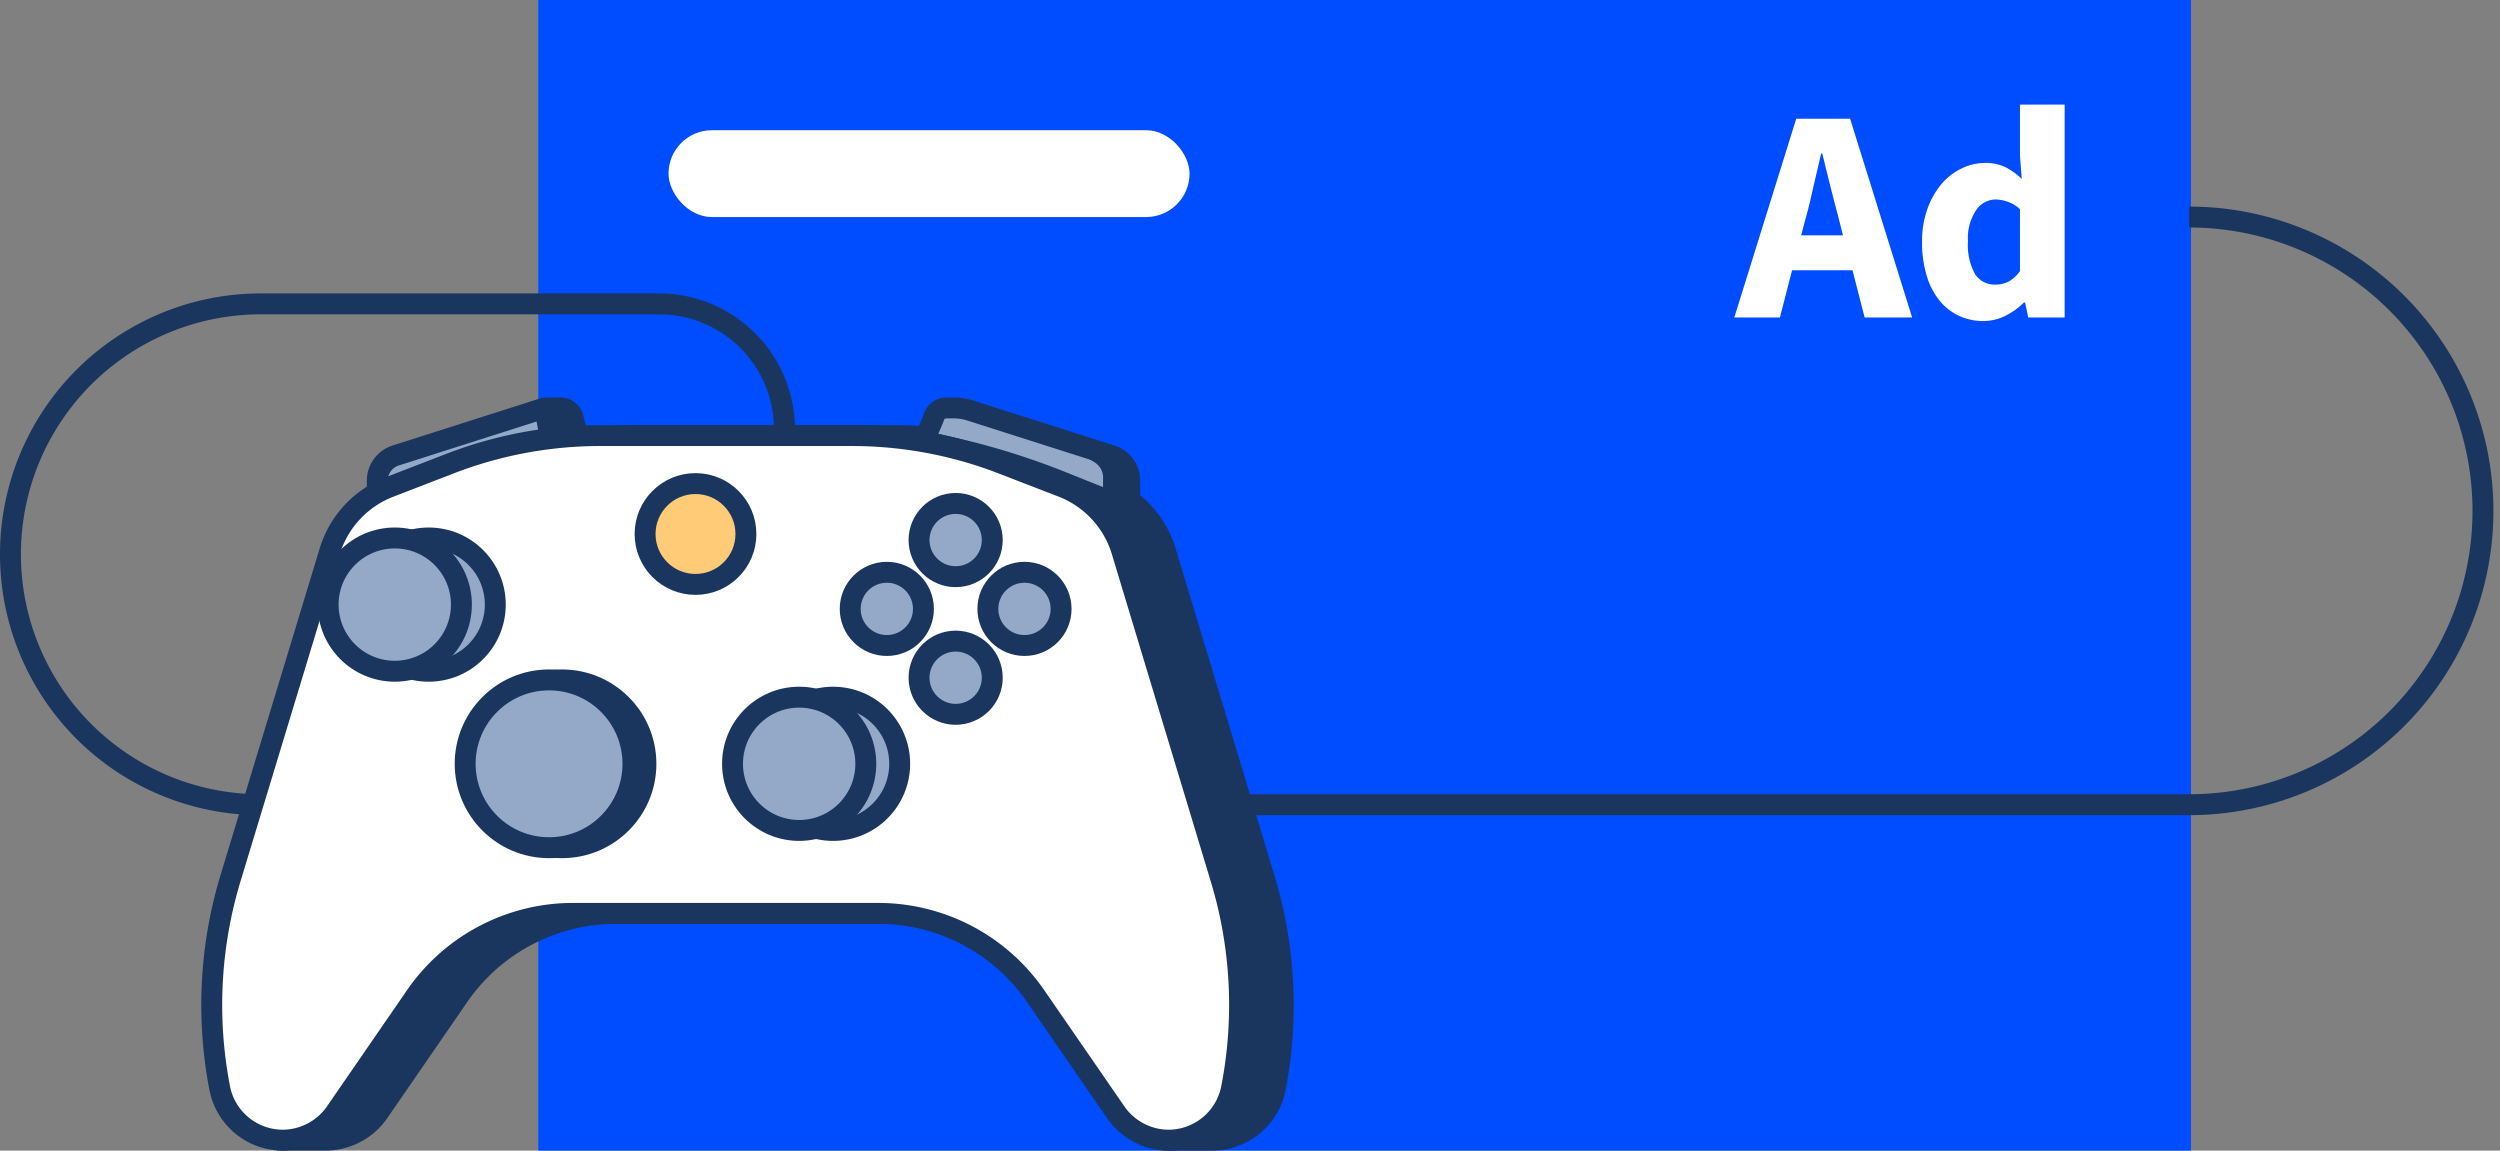
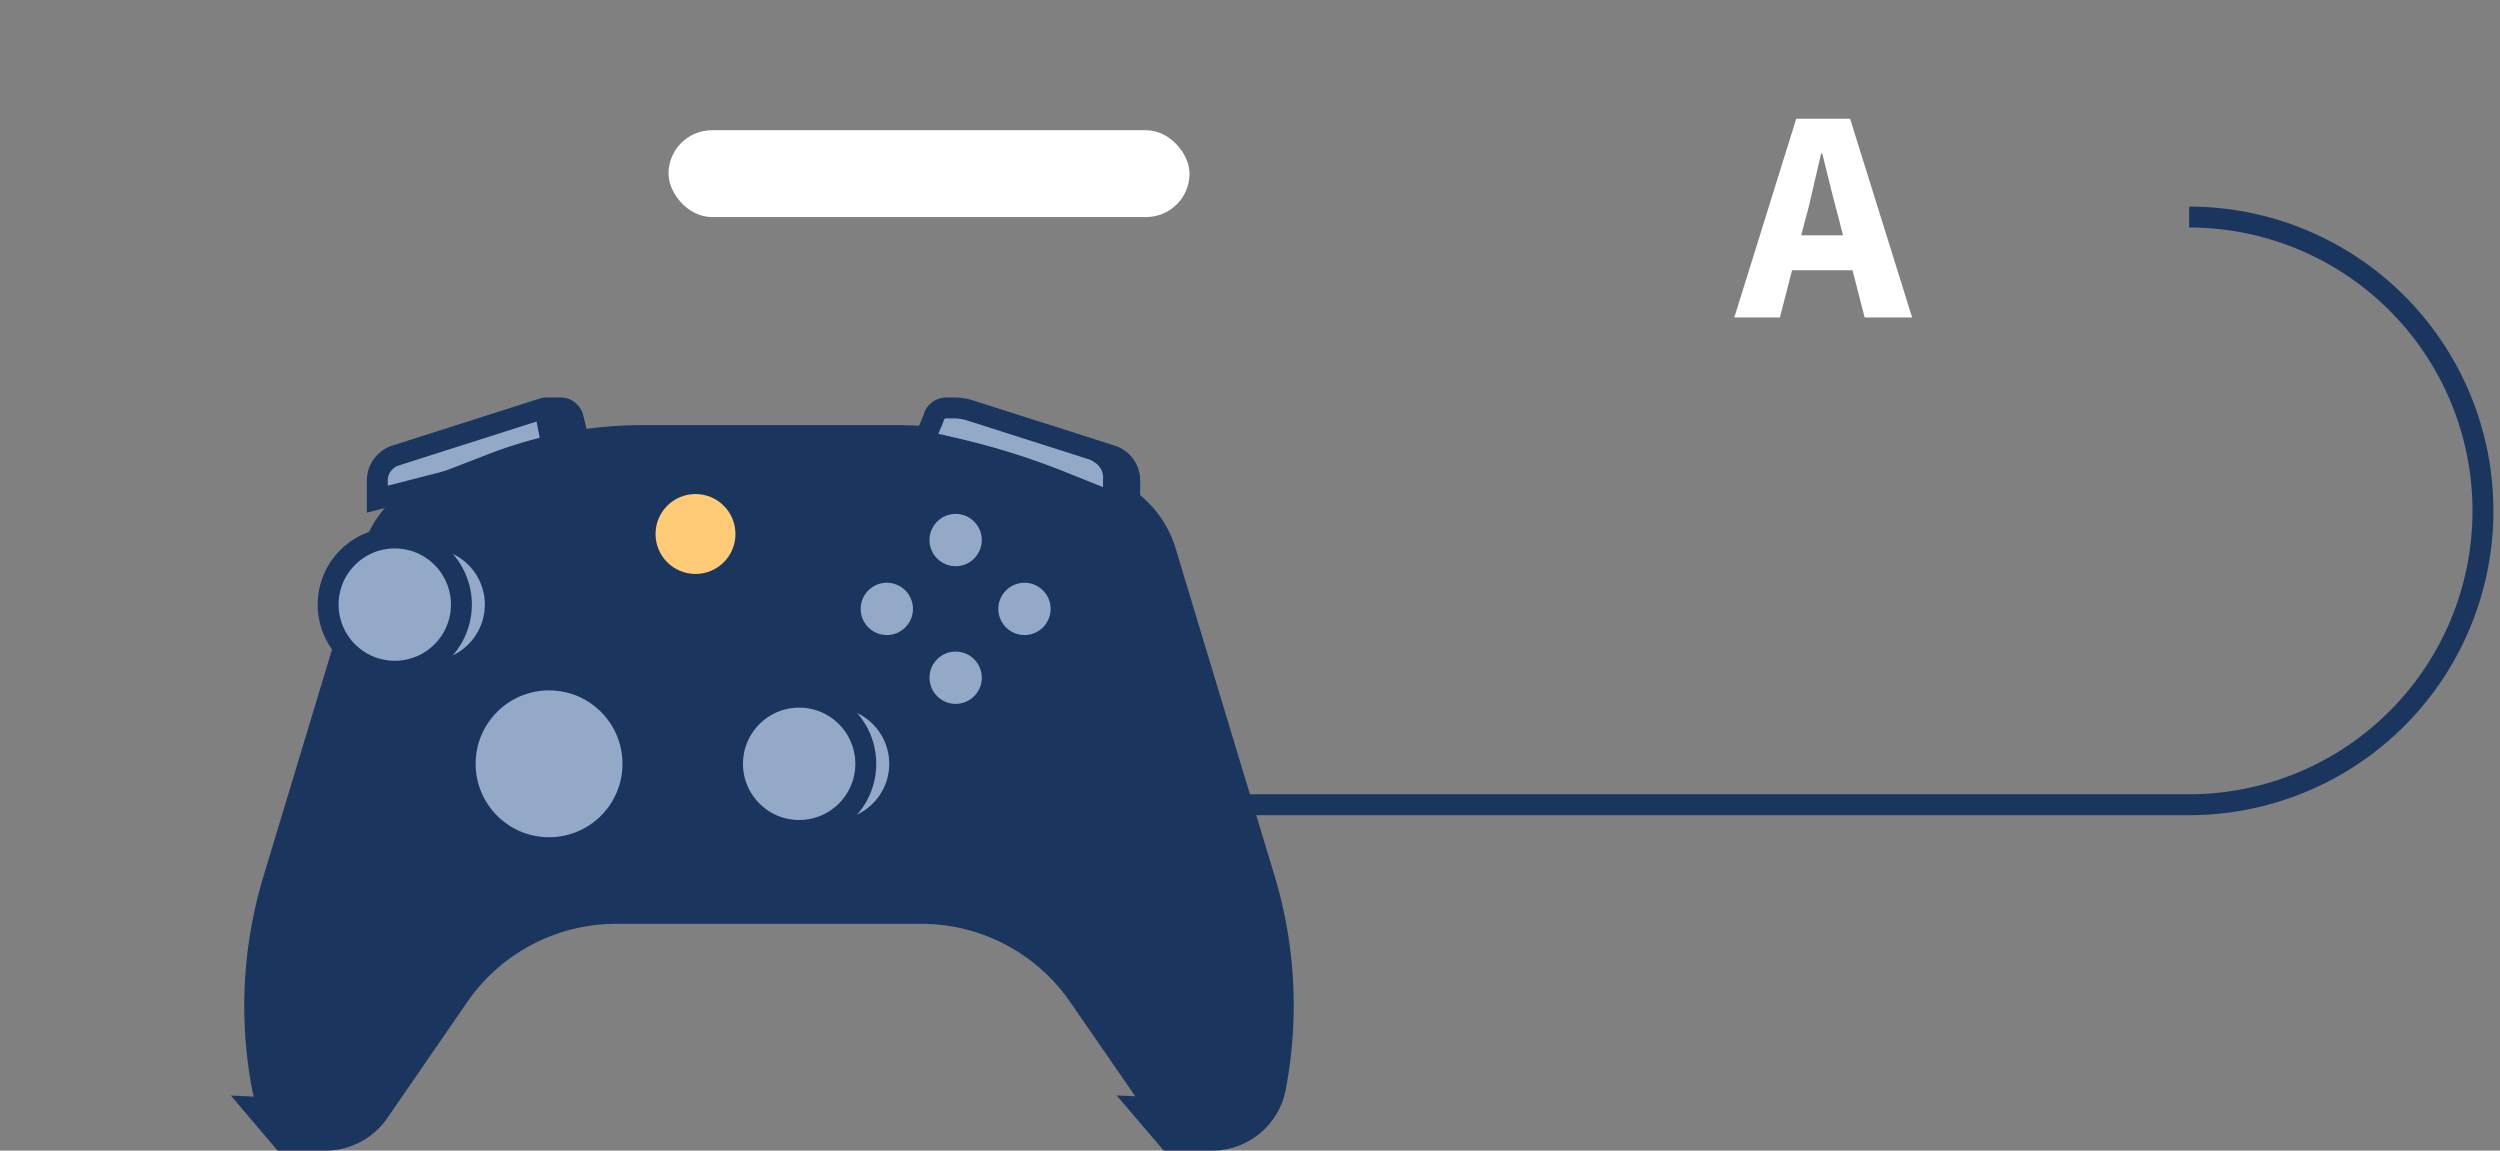
<svg xmlns="http://www.w3.org/2000/svg" width="239" height="110" viewBox="0 0 239 110">
  <rect x="0" y="0" width="239" height="110" fill="#808080" stroke="none" />
  <defs>
    <style>.a,.e{fill:#94a9c7;}.a,.d,.g,.i,.j{stroke:#1a365f;stroke-miterlimit:10;stroke-width:2px;}.b{fill:#004dff;}.c,.i{fill:#fff;}.d{fill:none;}.f{clip-path:url(#a);}.g{fill:#1a365f;}.h{clip-path:url(#b);}.j{fill:#ffcb77;}</style>
    <clipPath id="a">
      <path class="a" d="M36.07,47.72V45.94a2.52,2.52,0,0,1,1.74-2.39l14.07-4.49a1.31,1.31,0,0,1,.38-.06h1.33a1.23,1.23,0,0,1,1.21,1l.67,2.74Z" />
    </clipPath>
    <clipPath id="b">
      <path class="a" d="M108,47.72V45.94a2.5,2.5,0,0,0-1.74-2.39L92.71,39.23a5.1,5.1,0,0,0-1.5-.23h-.75a1.25,1.25,0,0,0-1.22,1l-.92,2.18,3,.69a69.14,69.14,0,0,1,10,3.12l4.52,1.81Z" />
    </clipPath>
  </defs>
-   <rect class="b" x="51.46" width="158" height="110" />
  <rect class="c" x="63.91" y="12.45" width="49.81" height="8.3" rx="4.15" />
  <path class="c" d="M165.8,30.35l5.92-19h5.15l5.93,19h-4.54l-1.16-4.51h-5.78l-1.16,4.51Zm6.85-9.59-.46,1.74h4l-.44-1.74c-.27-1-.53-2-.78-3s-.51-2.1-.76-3.08h-.11c-.24,1-.47,2-.72,3.09S172.93,19.81,172.65,20.76Z" />
-   <path class="c" d="M189.65,30.69a5.47,5.47,0,0,1-2.42-.52,5.19,5.19,0,0,1-1.86-1.5,6.8,6.8,0,0,1-1.19-2.36,10.66,10.66,0,0,1-.43-3.17,9.21,9.21,0,0,1,.51-3.17,7.76,7.76,0,0,1,1.34-2.37,5.86,5.86,0,0,1,1.92-1.49,5,5,0,0,1,2.22-.53,4.34,4.34,0,0,1,2,.41,6.71,6.71,0,0,1,1.54,1.11l-.17-2.21V10h4.27V30.35H193.9l-.3-1.43h-.11a6.88,6.88,0,0,1-1.77,1.27A4.7,4.7,0,0,1,189.65,30.69Zm1.11-3.48a2.78,2.78,0,0,0,1.26-.29,3.32,3.32,0,0,0,1.09-1V20a3.28,3.28,0,0,0-1.19-.72,3.69,3.69,0,0,0-1.19-.21,2.29,2.29,0,0,0-1.8,1,4.79,4.79,0,0,0-.79,3,5.67,5.67,0,0,0,.68,3.14A2.22,2.22,0,0,0,190.76,27.21Z" />
  <path class="d" d="M102.73,76.93H209.28a28.09,28.09,0,0,0,28.09-28.09h0a28.09,28.09,0,0,0-28.09-28.09" />
-   <path class="d" d="M75,46.23V41.05a12,12,0,0,0-12-12h-38A23.94,23.94,0,0,0,1,53H1A23.94,23.94,0,0,0,24.94,76.93H53.73" />
  <path class="e" d="M36.07,47.72V45.94a2.52,2.52,0,0,1,1.74-2.39l14.07-4.49a1.31,1.31,0,0,1,.38-.06h1.33a1.23,1.23,0,0,1,1.21,1l.67,2.74Z" />
  <g class="f">
    <path class="g" d="M52.08,39.07l.82,4.29,2.57-.67L54.57,39H52.15A.08.08,0,0,0,52.08,39.07Z" />
  </g>
  <path class="d" d="M36.07,47.72V45.94a2.52,2.52,0,0,1,1.74-2.39l14.07-4.49a1.31,1.31,0,0,1,.38-.06h1.33a1.23,1.23,0,0,1,1.21,1l.67,2.74Z" />
  <path class="g" d="M120.91,84.08l-9.48-31.37a9.57,9.57,0,0,0-5.69-6.14l-5.8-2.24a39.71,39.71,0,0,0-14.38-2.69H61.49A39.8,39.8,0,0,0,47.1,44.33l-5.79,2.24a9.57,9.57,0,0,0-5.69,6.14L26.14,84.08A41.82,41.82,0,0,0,25.09,104h0a6.17,6.17,0,0,0,.71,1.91l-1.48-.07L27,109h4.11a6.19,6.19,0,0,0,5.08-2.66l7.66-11.12a18.29,18.29,0,0,1,15-7.9H88.13a18.28,18.28,0,0,1,15,7.9l7.37,10.68-1.49-.07,2.71,3.17h4.15a6.17,6.17,0,0,0,6.06-5h0A41.82,41.82,0,0,0,120.91,84.08Z" />
  <path class="e" d="M108,47.72V45.94a2.5,2.5,0,0,0-1.74-2.39L92.71,39.23a5.1,5.1,0,0,0-1.5-.23h-.75a1.25,1.25,0,0,0-1.22,1l-.92,2.18,3,.69a69.14,69.14,0,0,1,10,3.12l4.52,1.81Z" />
  <g class="h">
    <path class="g" d="M106.45,45.88v2.5l2.5-.63-.63-4.38H105.2A2.72,2.72,0,0,1,106.45,45.88Z" />
  </g>
  <path class="d" d="M108,47.72V45.94a2.5,2.5,0,0,0-1.74-2.39L92.71,39.23a5.1,5.1,0,0,0-1.5-.23h-.75a1.25,1.25,0,0,0-1.22,1l-.92,2.18,3,.69a69.14,69.14,0,0,1,10,3.12l4.52,1.81Z" />
-   <path class="i" d="M101.63,46.57l-5.8-2.24a39.8,39.8,0,0,0-14.39-2.69H57.38A39.8,39.8,0,0,0,43,44.33l-5.8,2.24a9.58,9.58,0,0,0-5.68,6.14L22,84.08A41.82,41.82,0,0,0,21,104h0A6.15,6.15,0,0,0,27,109h0a6.19,6.19,0,0,0,5.08-2.66l7.66-11.12a18.28,18.28,0,0,1,15-7.9H84a18.28,18.28,0,0,1,15,7.9l7.67,11.12a6.17,6.17,0,0,0,5.07,2.66h0a6.15,6.15,0,0,0,6-5h0a41.57,41.57,0,0,0-1-19.91l-9.48-31.37A9.56,9.56,0,0,0,101.63,46.57Z" />
  <circle class="a" cx="97.94" cy="58.21" r="3.5" />
  <circle class="a" cx="84.78" cy="58.21" r="3.5" />
  <circle class="a" cx="91.36" cy="64.79" r="3.5" />
  <circle class="a" cx="91.36" cy="51.63" r="3.5" />
  <circle class="a" cx="79.64" cy="73.02" r="6.37" />
  <circle class="a" cx="76.4" cy="73.02" r="6.37" />
  <circle class="a" cx="40.98" cy="57.8" r="6.37" />
  <circle class="a" cx="37.74" cy="57.8" r="6.37" />
  <circle class="j" cx="66.49" cy="51.05" r="4.82" />
  <circle class="a" cx="53.73" cy="73.02" r="8.02" />
  <circle class="a" cx="52.49" cy="73.02" r="8.02" />
</svg>